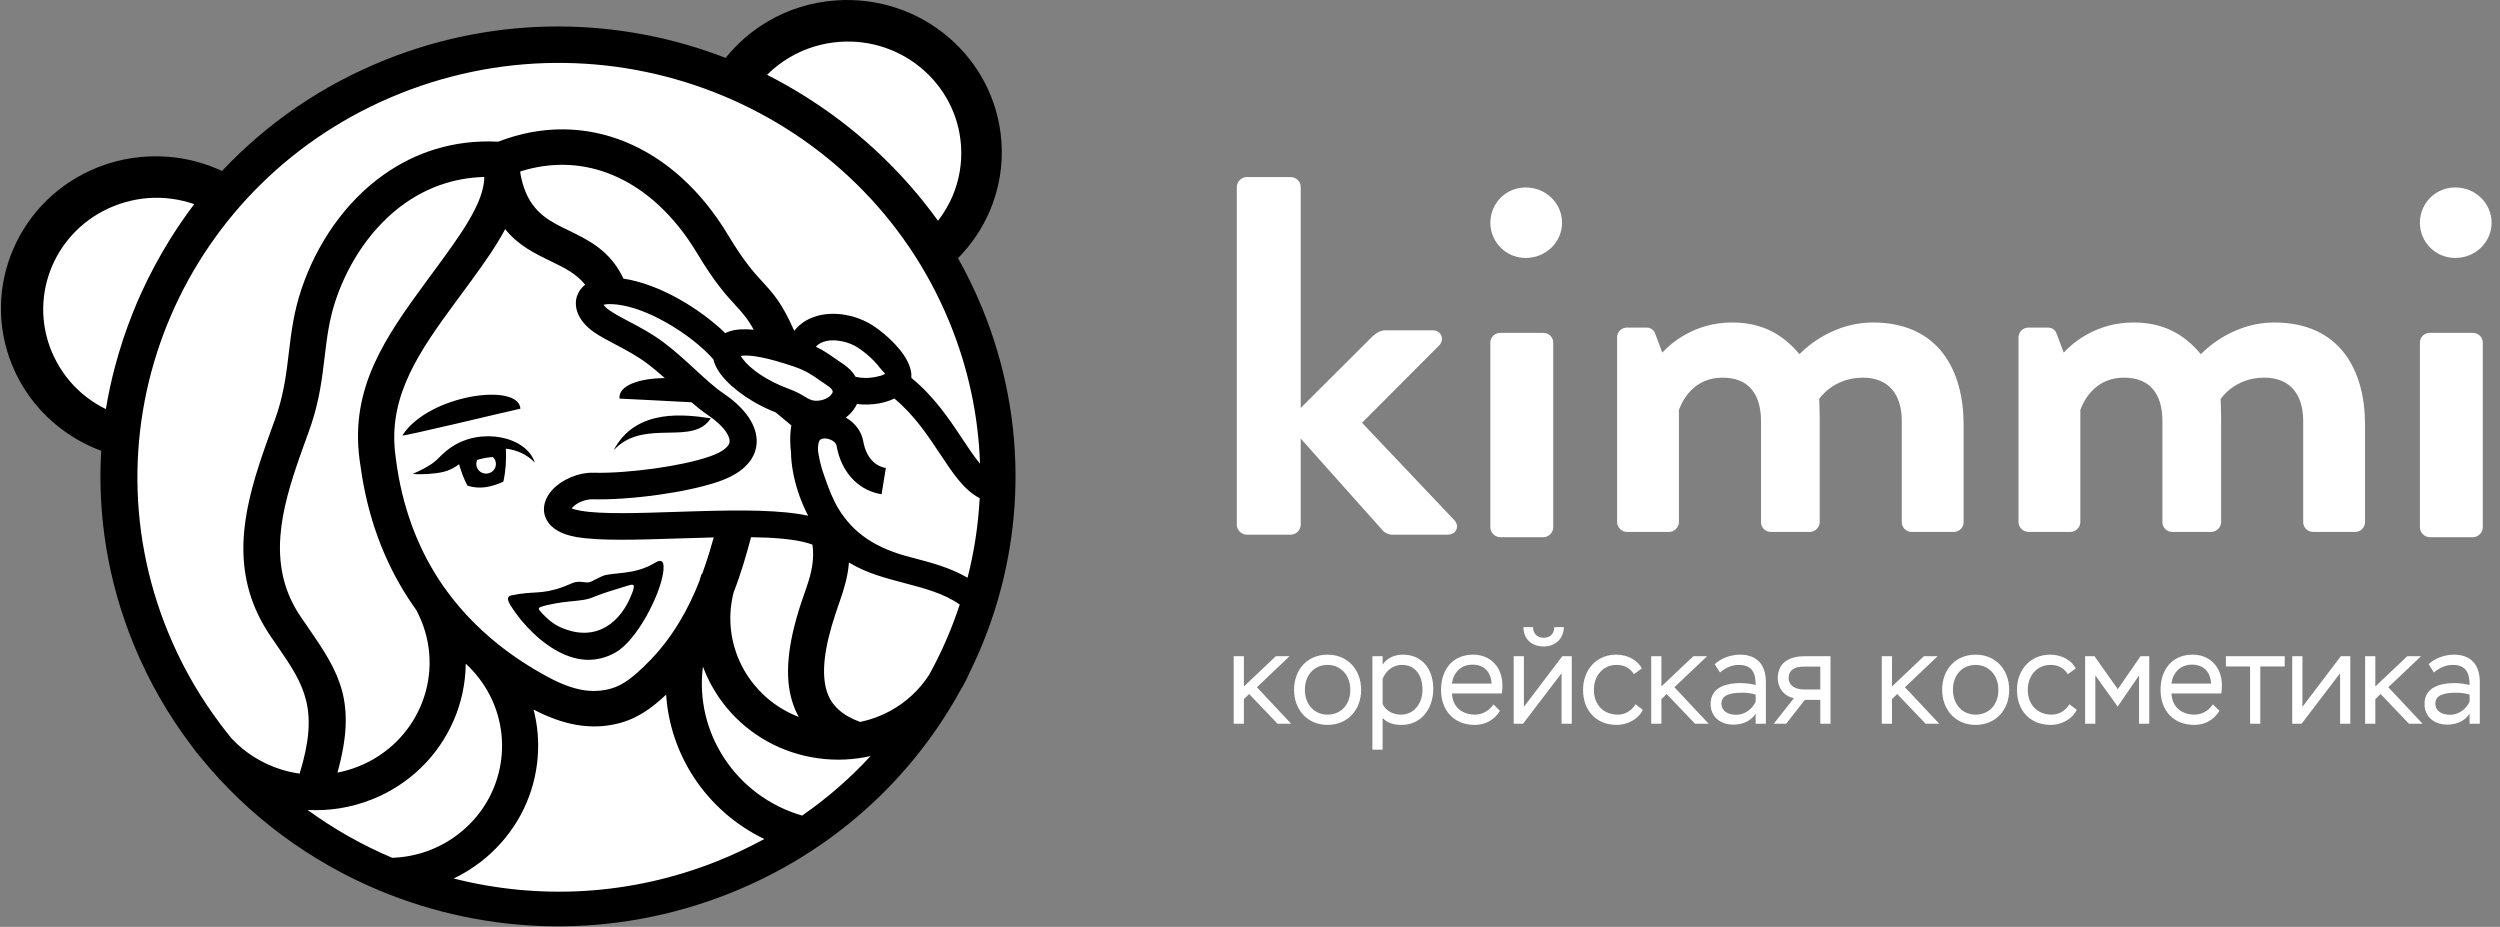
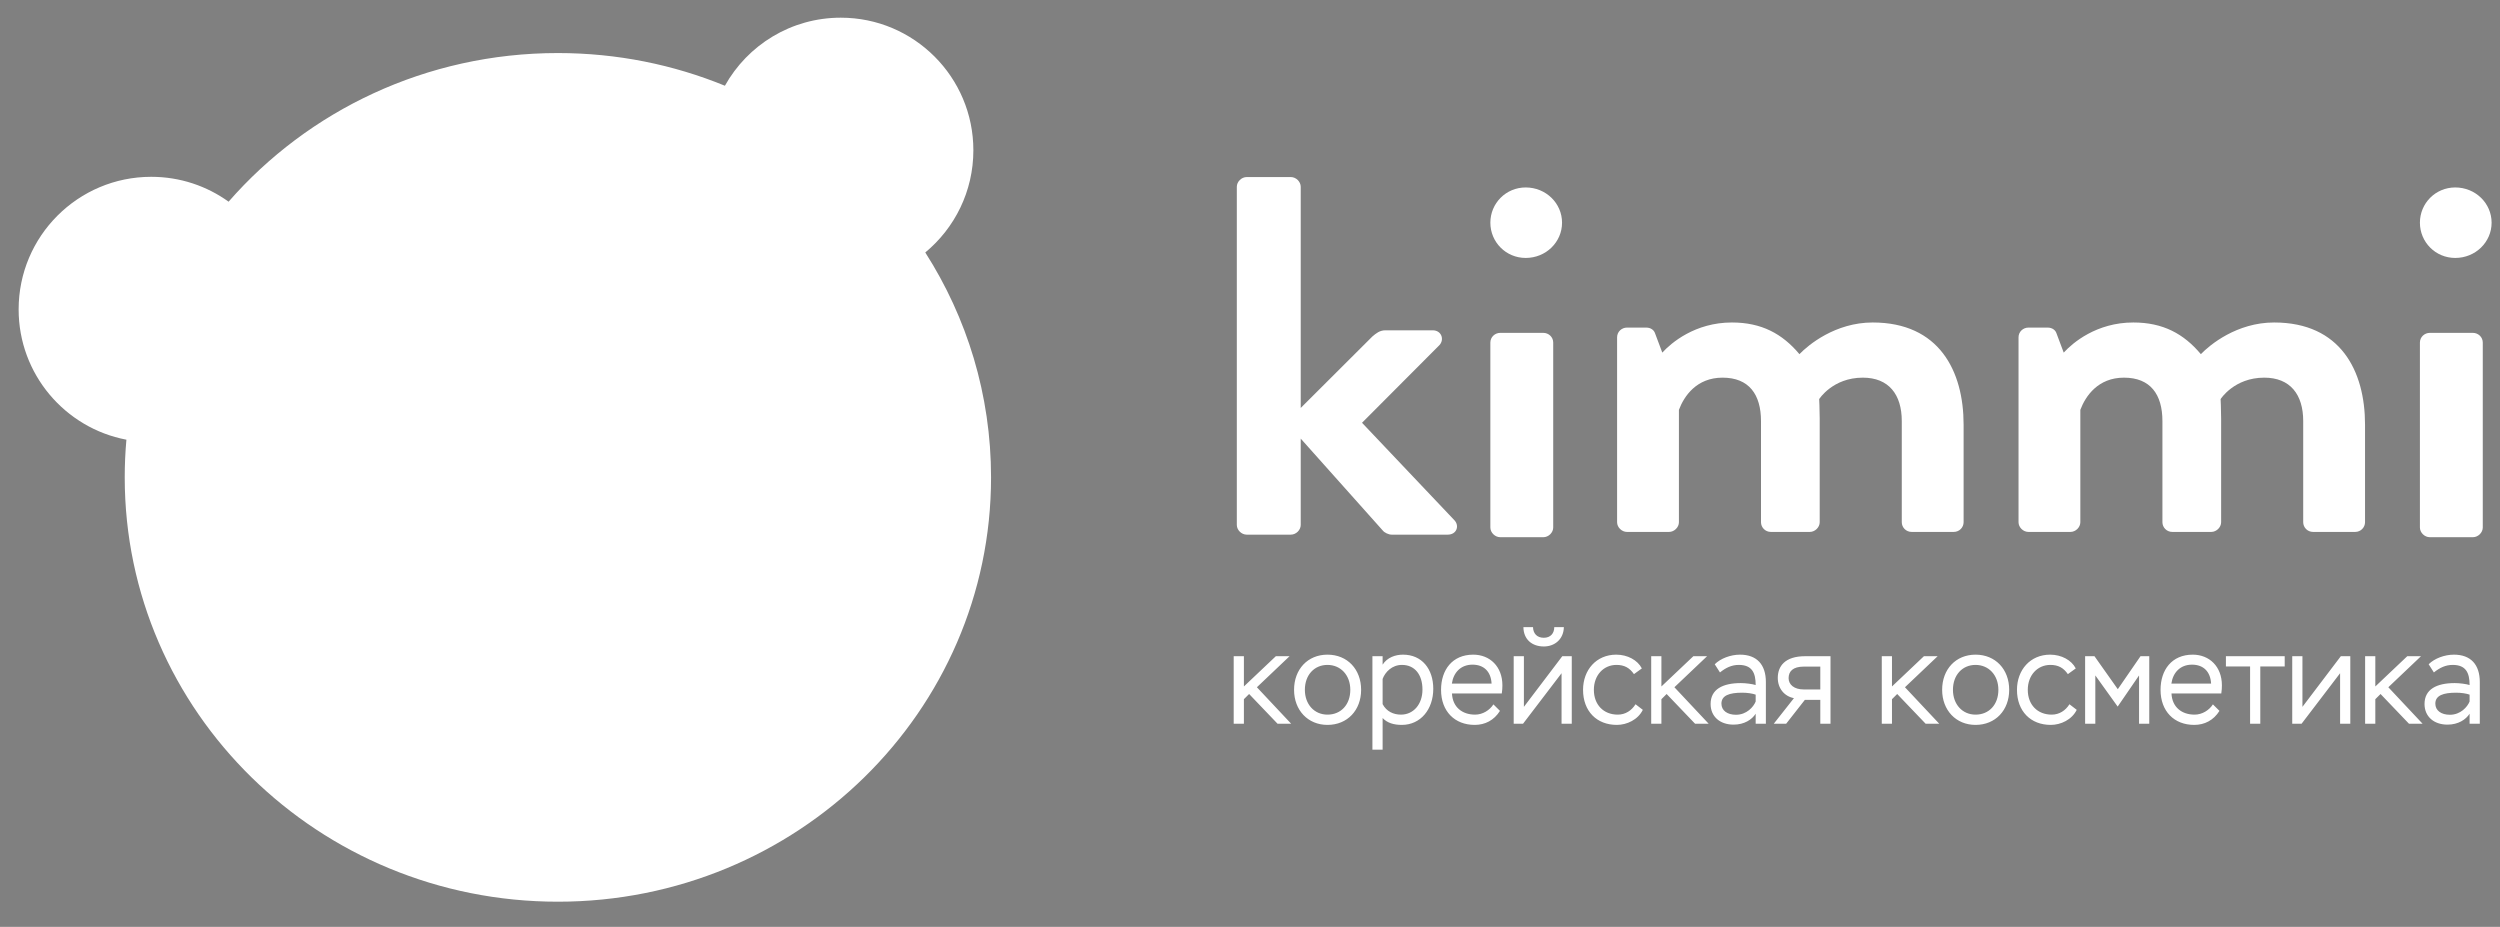
<svg xmlns="http://www.w3.org/2000/svg" width="294" height="109" viewBox="0 0 294 109" fill="none">
  <rect x="0" y="0" width="294" height="109" fill="#808080" stroke="none" />
  <path fill-rule="evenodd" clip-rule="evenodd" d="M108.812 29.691C112.267 26.831 114.468 22.509 114.468 17.674C114.468 9.062 107.486 2.08 98.874 2.08C93.017 2.08 87.915 5.309 85.249 10.083C79.204 7.607 72.569 6.239 65.608 6.239C50.108 6.239 36.225 13.02 26.882 23.719C24.321 21.877 21.18 20.793 17.785 20.793C9.173 20.793 2.191 27.774 2.191 36.387C2.191 44.001 7.649 50.341 14.866 51.708C14.734 53.168 14.668 54.646 14.668 56.139C14.668 83.698 37.474 106.04 65.608 106.04C93.741 106.04 116.548 83.698 116.548 56.139C116.548 46.425 113.714 37.359 108.812 29.691Z" fill="white" />
-   <path fill-rule="evenodd" clip-rule="evenodd" d="M111.546 4.381C115.059 7.382 117.411 11.704 117.766 16.635C117.972 19.509 117.473 22.275 116.415 24.769L116.409 24.781C115.526 26.862 114.248 28.753 112.662 30.361C113.708 32.222 114.654 34.165 115.486 36.186C121.057 49.727 120.519 64.206 115.147 76.671C114.775 77.528 114.384 78.374 113.969 79.211C113.67 79.888 113.332 80.539 112.953 81.161C107.214 91.623 97.875 100.255 85.793 105.061C72.023 110.54 57.298 110.012 44.623 104.726C36.545 101.358 29.3 96.06 23.666 89.155C23.258 88.69 22.875 88.199 22.513 87.688C19.813 84.129 17.525 80.172 15.752 75.863C12.669 68.367 11.456 60.583 11.9 53.012C9.864 52.257 7.963 51.141 6.307 49.711L6.304 49.714C4.23 47.925 2.542 45.653 1.444 42.985C-0.441 38.403 -0.258 33.503 1.56 29.288C3.378 25.071 6.831 21.535 11.491 19.681C14.197 18.605 17.029 18.22 19.779 18.44L19.787 18.436C21.988 18.613 24.132 19.184 26.111 20.107C31.327 14.551 37.843 10.011 45.444 6.988C58.752 1.694 72.951 2.01 85.333 6.808C86.712 5.091 88.403 3.624 90.328 2.499C92.686 1.12 95.403 0.249 98.334 0.045C103.347 -0.303 108.03 1.381 111.546 4.381ZM78.339 81.689C77.406 82.566 76.564 83.237 75.751 83.752C74.479 84.557 73.303 84.986 72.009 85.229C70.712 85.473 69.287 85.516 67.658 85.22C66.189 84.95 64.572 84.396 62.75 83.447C63.225 85.285 63.381 87.179 63.234 89.048C62.906 93.218 61.047 97.28 57.722 100.347L57.212 100.8L57.114 100.884L56.521 101.362C55.519 102.135 54.456 102.784 53.354 103.312C63.272 105.832 74.071 105.362 84.296 101.294C86.237 100.521 88.098 99.643 89.88 98.668C86.457 97.019 83.62 94.491 81.611 91.436C79.724 88.557 78.567 85.213 78.339 81.689ZM54.769 78.056C54.75 80.356 54.264 82.612 53.366 84.696C51.603 88.786 48.256 92.216 43.738 94.011C41.259 94.998 38.685 95.386 36.175 95.251C39.267 97.503 42.609 99.391 46.124 100.878C47.519 100.831 48.906 100.572 50.229 100.098C51.462 99.656 52.647 99.029 53.741 98.21L54.281 97.785L54.364 97.718L54.846 97.292C57.349 94.971 58.753 91.894 59.002 88.723C59.25 85.564 58.349 82.321 56.251 79.649L55.843 79.155L55.824 79.133L55.616 78.899C55.482 78.75 55.356 78.616 55.24 78.498C55.165 78.423 55.08 78.341 54.982 78.249L54.825 78.103L54.769 78.056ZM82.665 78.396C82.169 82.285 83.138 86.071 85.174 89.172C87.254 92.338 90.448 94.788 94.332 95.913C97.305 93.852 99.997 91.494 102.385 88.907C100.425 89.356 98.353 89.465 96.246 89.178L95.455 89.052L95.359 89.036L94.71 88.9C90.418 87.918 86.868 85.389 84.558 82.036C83.779 80.906 83.142 79.685 82.665 78.396ZM47.134 10.965C34.45 16.011 25.048 25.636 20.099 37.114C15.152 48.591 14.656 61.929 19.787 74.402C21.212 77.864 22.996 81.077 25.085 84.016L25.792 84.985L25.87 85.104L26.551 85.99L27.251 86.858C28.835 88.548 30.836 89.786 33.024 90.478C33.743 90.705 34.482 90.872 35.235 90.978C37.549 83.461 35.821 80.632 32.735 76.148L32.451 75.736L31.869 74.891L31.865 74.883L31.477 74.297C27.005 67.269 28.563 60.215 30.893 53.383L31.101 52.781L31.491 51.674L31.788 50.847L32.086 50.022L32.366 49.251L32.675 48.332C33.437 45.91 33.701 43.701 33.961 41.525C34.255 39.066 34.545 36.641 35.502 33.849C37.246 28.746 40.518 23.798 45.147 20.526C48.827 17.929 53.334 16.394 58.585 16.663C63.745 14.662 68.924 14.777 73.626 16.718C78.299 18.649 82.465 22.385 85.617 27.635C87.515 30.798 88.7 32.087 89.68 33.154C90.962 34.55 91.951 35.632 93.406 38.906C94.201 37.878 95.33 37.28 96.586 37.033C97.834 36.788 99.213 36.901 100.473 37.281C101.202 37.503 101.901 37.816 102.517 38.202C103.776 38.99 105.117 40.197 106.001 41.355C106.787 42.385 107.255 43.471 107.175 44.44C109.898 46.668 111.667 49.336 113.199 51.648C113.93 52.752 114.598 53.758 115.248 54.527C115.063 48.958 113.894 43.324 111.645 37.858C106.514 25.386 96.727 16.14 85.053 11.274C73.38 6.408 59.819 5.919 47.134 10.965ZM56.954 20.81C53.342 20.905 50.217 22.077 47.615 23.912C43.755 26.637 41.006 30.828 39.518 35.173C38.708 37.542 38.441 39.76 38.173 42.015C37.882 44.451 37.585 46.928 36.632 49.834L36.356 50.638L36.075 51.41L35.66 52.562L35.249 53.718C33.086 59.895 31.426 66.23 35.032 72.019L35.385 72.56L35.967 73.403L36.281 73.859C39.906 79.126 42.01 82.503 39.685 90.859C40.509 90.7 41.332 90.458 42.144 90.136C45.572 88.773 48.116 86.171 49.455 83.067C50.794 79.962 50.928 76.356 49.54 72.984C49.414 72.677 49.295 72.414 49.189 72.196C49.111 72.037 49.033 71.886 48.959 71.744C48.821 71.553 48.685 71.359 48.55 71.163C45.607 66.897 43.504 61.819 42.546 55.822L42.389 54.754L42.278 54.002C41.182 45.572 45.302 39.678 50.157 33.066L50.601 32.462L51.406 31.369L51.991 30.569C53.535 28.451 54.948 26.444 55.877 24.564C56.533 23.238 56.939 21.986 56.954 20.81ZM99.838 66.148C99.708 67.827 99.245 69.303 98.793 70.604L98.601 71.151L98.5 71.438L98.508 71.44L98.268 72.14C96.891 76.277 96.588 79.232 97.23 81.284C97.769 83.015 99.114 84.154 101.152 84.903C102.395 84.645 103.581 84.207 104.679 83.608C106.545 82.595 108.142 81.123 109.292 79.317L109.79 78.384L110.27 77.44L110.358 77.219L110.376 77.226L110.866 76.192L111.331 75.146C111.904 73.819 112.415 72.467 112.866 71.096C111.026 69.795 108.717 69.188 106.433 68.588C104.128 67.982 101.84 67.385 99.838 66.148ZM88.326 63.17C87.819 65.067 87.194 67.305 86.272 69.672L86.194 70.003L86.121 70.343L86.115 70.37L86.014 70.964C85.554 74.129 86.36 77.217 88.074 79.704C89.48 81.747 91.503 83.38 93.938 84.314C93.629 83.762 93.372 83.16 93.169 82.51C92.268 79.622 92.571 75.832 94.25 70.805L94.499 70.078L94.602 69.785L94.746 69.374C95.231 67.983 95.736 66.353 95.603 64.582L95.544 64.047L95.374 63.988L94.99 63.865C93.388 63.397 91.022 63.211 88.326 63.17ZM59.409 26.944C58.382 28.884 56.993 30.857 55.492 32.916L54.842 33.804L54.037 34.899L54.031 34.902L53.595 35.495C49.399 41.205 45.829 46.302 46.428 52.882L46.505 53.568L46.557 53.982L46.574 54.093L46.72 55.111C47.57 60.489 49.445 65.03 52.065 68.833L52.268 69.118L52.48 69.396L52.536 69.493L53.166 70.328C54.238 71.698 55.415 72.966 56.683 74.134L57.455 74.823L57.664 75.01L58.569 75.759C60.406 77.227 62.395 78.518 64.498 79.648C66.02 80.463 67.309 80.921 68.428 81.128C69.463 81.316 70.371 81.288 71.2 81.133C71.99 80.986 72.701 80.726 73.465 80.241C74.34 79.688 75.309 78.844 76.527 77.577C77.393 76.677 78.162 75.732 78.847 74.76L79.346 74.026L79.368 73.963L79.383 73.968L79.884 73.17C80.853 71.567 81.624 69.926 82.251 68.332L82.374 67.905L82.503 67.502L82.561 67.52L82.885 66.613C83.298 65.415 83.639 64.264 83.934 63.2C82.533 63.231 81.108 63.277 79.705 63.324C74.99 63.478 70.525 63.626 67.778 63.153C65.942 62.837 64.858 62.119 64.34 61.237C63.95 60.573 63.88 59.862 64.066 59.157C64.213 58.594 64.534 58.054 64.979 57.577C66.03 56.441 67.966 55.538 69.847 55.593C71.725 55.646 74.352 55.461 76.963 55.097C79.346 54.765 81.686 54.285 83.392 53.706C84.307 53.396 84.948 53.051 85.356 52.686C85.658 52.418 85.797 52.154 85.806 51.908C85.815 51.581 85.658 51.2 85.383 50.795C84.916 50.107 84.158 49.422 83.25 48.816C82.62 48.396 81.98 47.88 81.322 47.308C77.825 47.133 73.854 46.91 72.858 46.875C72.677 45.357 75.151 44.478 78.183 44.465C77.503 43.862 76.809 43.274 76.111 42.75C74.881 41.828 73.565 41.135 72.386 40.513C71.449 40.019 70.588 39.565 69.894 39.091C68.886 38.404 68.219 37.571 67.919 36.751C67.681 36.106 67.655 35.455 67.848 34.846C68.016 34.318 68.337 33.853 68.815 33.482C67.786 32.179 66.347 31.483 64.902 30.782C62.927 29.828 60.939 28.866 59.409 26.944ZM77.976 67.415C77.578 70.047 74.913 75.319 72.354 76.748C70.201 77.951 68.083 77.759 66.162 76.877C63.753 75.775 61.438 73.439 60.049 71.208C59.718 70.675 59.529 70.145 60.128 70.019C62.872 69.445 63.549 69.982 66.239 69.015C67.202 68.67 67.513 68.302 68.548 68.449C69.338 68.558 69.339 68.483 70.009 68.148C70.328 67.988 70.665 67.82 70.835 67.748C71.936 67.273 74.588 67.672 76.995 66.201C77.991 65.59 78.157 66.209 77.976 67.415ZM73.651 68.926C73.01 69.122 72.331 69.332 71.633 69.552C69.094 70.344 69.968 70.47 66.883 70.743C65.841 70.838 64.363 71.119 63.739 71.322C63.243 71.485 63.251 71.599 63.715 72.091C64.296 72.704 65.02 73.389 66.027 73.82C70.171 75.59 73.108 73.155 74.384 69.624C74.766 68.567 74.431 68.688 73.651 68.926ZM105.174 46.865C104.62 47.135 103.977 47.34 103.291 47.453C102.509 47.585 101.644 47.616 100.775 47.513C100.559 47.977 100.245 48.405 99.851 48.779L99.541 49.048L99.471 49.105L99.772 49.296C100.654 49.899 101.325 50.796 101.522 51.909C101.685 52.838 102.037 53.59 102.522 54.127C102.89 54.536 103.347 54.823 103.861 54.964L104.176 55.031L103.674 58.124L103.22 58.035C102.027 57.754 100.972 57.125 100.137 56.198C99.269 55.235 98.653 53.963 98.385 52.444C98.329 52.116 98.019 51.848 97.645 51.694C97.431 51.606 97.202 51.558 96.989 51.559C96.812 51.563 96.653 51.593 96.536 51.66C96.371 51.752 96.246 51.976 96.216 52.372L96.199 52.636L96.194 52.906L96.2 52.957L96.194 52.955L96.212 53.09L96.215 53.089L96.224 53.174L96.239 53.28L96.241 53.281L96.264 53.431L96.262 53.432L96.275 53.51L96.277 53.509L96.303 53.646L96.307 53.664L96.308 53.666L96.343 53.841L96.338 53.842L96.339 53.846L96.371 53.991L96.373 53.99L96.398 54.104L96.395 54.109L96.443 54.319L96.447 54.338L96.45 54.337L96.504 54.56L96.524 54.634L96.527 54.652L96.548 54.733L96.562 54.788L96.569 54.801L96.638 55.049H96.635L96.7 55.264L96.703 55.264L96.781 55.511L96.787 55.53L97.015 56.199C97.476 57.527 97.969 58.786 98.62 59.85C100.325 62.64 102.895 64.491 107.247 65.572C109.492 66.159 111.754 66.754 113.786 67.942C114.564 64.891 115.044 61.76 115.21 58.587C113.374 57.647 112.062 55.664 110.531 53.356C109.123 51.231 107.498 48.782 105.174 46.865ZM71.725 35.762L71.499 35.767C71.286 35.778 71.115 35.805 70.984 35.844C71.115 36.048 71.358 36.279 71.71 36.52C72.325 36.941 73.074 37.336 73.885 37.766C75.191 38.45 76.648 39.218 78.044 40.266C79.357 41.249 80.605 42.398 81.787 43.482C82.976 44.578 84.092 45.605 85.032 46.234C86.27 47.057 87.329 48.031 88.027 49.056C88.662 49.996 89.019 50.992 88.986 52.002C88.951 53.087 88.487 54.116 87.479 55.011C86.77 55.644 85.769 56.205 84.434 56.658C82.52 57.307 79.972 57.835 77.417 58.191C74.638 58.58 71.812 58.772 69.763 58.715C68.802 58.687 67.836 59.128 67.321 59.68C67.286 59.718 67.256 59.752 67.231 59.785C67.411 59.876 67.758 59.972 68.324 60.07C70.747 60.486 75.052 60.347 79.599 60.194L80.54 60.164L82.432 60.107C87.165 59.975 91.852 59.955 95.041 60.651C94.654 59.907 94.321 59.146 94.044 58.384C93.469 56.8 93.129 55.199 93.039 53.741L93.016 53.125L93.01 53.079L93.009 53.061L92.999 52.956L92.994 52.946L92.983 52.825L92.984 52.811L92.972 52.669L92.969 52.652L92.963 52.558L92.959 52.548L92.95 52.4L92.953 52.377L92.951 52.299L92.946 52.288L92.938 52.13L92.937 52.11L92.94 52.083L92.937 51.905L92.934 51.886L92.934 51.878L92.931 51.873L92.929 51.664L92.93 51.652L92.931 51.626L92.933 51.6L92.936 51.408L92.933 51.402L92.933 51.364L92.936 51.357L92.938 51.333L92.935 51.308L92.942 51.102L92.945 51.078L92.95 51.056L92.963 50.843L92.965 50.803L92.978 50.665L92.98 50.639L92.981 50.618L92.986 50.584L93.002 50.455L93.001 50.436L93.003 50.421L93.008 50.42L93.009 50.406L93.012 50.38L93.016 50.356L93.012 50.349L93.03 50.25L93.062 50.054L93.072 50.035L91.224 48.501L90.658 48.267C87.681 46.984 85.386 45.104 84.427 43.519C84.167 43.095 83.989 42.672 83.891 42.258C82.653 40.828 80.54 39.142 78.164 37.826C76.293 36.788 74.295 36.005 72.509 35.808L71.98 35.767L71.725 35.762ZM62.9 54.402C61.949 53.422 60.753 52.908 59.489 52.761C59.56 54.098 59.474 55.396 59.194 56.645C57.832 57.261 56.416 57.596 54.969 57.105C54.54 56.311 54.239 55.462 53.987 54.593C53.499 54.962 52.945 55.303 52.096 55.503C51.131 55.732 49.412 55.843 48.558 55.726C50.632 54.791 51.144 54.307 51.679 53.77L51.933 53.516C52.2 53.255 52.525 52.965 53.062 52.598C56.541 50.215 61.887 51.3 62.9 54.402ZM57.965 53.747C57.384 53.784 56.803 53.887 56.236 54.048L56.122 54.083C55.998 54.343 55.972 54.65 56.077 54.94C56.287 55.533 56.946 55.842 57.548 55.635C58.149 55.428 58.465 54.78 58.255 54.189C58.191 54.016 58.092 53.867 57.965 53.747ZM83.581 49.195C81.524 52.428 76.081 49.328 72.533 52.584L72.161 52.955L72.403 52.523C75.083 48.042 80.605 48.743 83.581 49.195ZM61.204 48.06C59.393 48.452 47.512 51.326 47.316 51.209C50.392 46.408 61 44.945 61.204 48.06ZM13.414 24.226C10.002 25.584 7.471 28.174 6.141 31.262C4.81 34.35 4.676 37.939 6.057 41.294C6.777 43.044 7.829 44.554 9.113 45.785L9.605 46.234L10.134 46.667C10.855 47.227 11.632 47.71 12.449 48.111C12.729 46.432 13.085 44.773 13.517 43.141C14.097 40.951 14.812 38.798 15.653 36.698L16.172 35.444L16.72 34.216C17.661 32.175 18.741 30.17 19.952 28.216C20.844 26.775 21.808 25.371 22.84 24.006C21.978 23.708 21.083 23.496 20.171 23.373L19.483 23.299L18.817 23.262C17.033 23.21 15.197 23.517 13.414 24.226ZM87.301 41.83L87.113 41.855L87.152 41.92L87.308 42.157C88.169 43.357 90.186 44.794 92.811 45.747C93.652 46.054 94.195 46.376 94.673 46.663C95.129 46.933 95.491 47.152 96.09 47.13C96.566 47.113 97.001 46.976 97.341 46.764L97.533 46.628L97.694 46.481C97.757 46.414 97.81 46.346 97.85 46.278L97.9 46.178L97.92 46.101L97.922 46.025L97.905 45.95L97.853 45.844C97.764 45.698 97.59 45.533 97.318 45.355C97.042 45.174 96.674 44.917 96.33 44.678C95.468 44.076 94.761 43.583 93.372 43.109C90.299 42.064 88.359 41.721 87.301 41.83ZM97.217 40.096C96.697 40.197 96.247 40.42 95.951 40.778C96.827 41.198 97.455 41.637 98.172 42.137C98.409 42.303 98.658 42.476 99.08 42.753C99.791 43.218 100.297 43.751 100.624 44.318C101.336 44.481 102.084 44.48 102.746 44.368C103.481 44.246 104.011 44.078 104.071 43.943C104.091 43.902 103.801 43.682 103.454 43.226C102.786 42.353 101.768 41.438 100.807 40.836C100.429 40.598 99.995 40.404 99.539 40.266C98.757 40.031 97.932 39.955 97.217 40.096ZM61.841 19.97L61.183 20.165L61.196 20.397L61.295 20.901C62.076 24.474 64.077 25.722 66.168 26.757L66.767 27.049C69.269 28.26 71.754 29.462 73.32 32.766C75.442 33.083 77.677 33.966 79.732 35.102C81.859 36.282 83.834 37.762 85.294 39.176C85.456 39.095 85.631 39.024 85.82 38.959C86.493 38.738 87.423 38.659 88.641 38.774C87.895 37.432 87.273 36.752 86.528 35.941C85.411 34.723 84.064 33.256 81.956 29.742C79.278 25.283 75.817 22.14 71.983 20.558C68.808 19.247 65.345 19.004 61.841 19.97ZM98.771 4.919C96.63 5.068 94.638 5.711 92.901 6.725C91.912 7.302 91.007 8.001 90.209 8.798C91.741 9.576 93.234 10.421 94.68 11.331C97.026 12.804 99.242 14.431 101.307 16.194C103.367 17.952 105.316 19.88 107.134 21.962C108.248 23.24 109.308 24.574 110.31 25.96C111.002 25.072 111.579 24.092 112.025 23.047C112.799 21.22 113.165 19.189 113.012 17.076C112.753 13.467 111.028 10.301 108.449 8.099C105.872 5.898 102.441 4.664 98.771 4.919Z" fill="black" />
-   <path fill-rule="evenodd" clip-rule="evenodd" d="M146.611 62.874C146.001 62.874 145.45 62.334 145.45 61.733V21.964C145.45 21.363 146.001 20.822 146.611 20.822H151.804C152.415 20.822 152.965 21.363 152.965 21.964V47.976L161.396 39.565L161.397 39.565C161.824 39.205 162.252 38.844 162.923 38.844H168.483C169.521 38.844 169.888 39.926 169.277 40.587L160.174 49.718L171.049 61.192C171.659 61.853 171.293 62.874 170.254 62.874H163.656C163.289 62.874 162.801 62.634 162.618 62.394L152.965 51.58V61.733C152.965 62.334 152.415 62.874 151.804 62.874H146.611ZM183.697 26.189C183.697 28.471 181.803 30.334 179.421 30.334C177.099 30.334 175.266 28.471 175.266 26.189C175.266 23.906 177.099 22.044 179.421 22.044C181.803 22.044 183.697 23.906 183.697 26.189ZM175.266 62.034C175.266 62.635 175.816 63.175 176.427 63.175H181.498C182.109 63.175 182.658 62.635 182.658 62.034V40.287C182.658 39.626 182.109 39.145 181.498 39.145H176.427C175.816 39.145 175.266 39.626 175.266 40.287V62.034ZM191.331 62.554C190.72 62.554 190.17 62.014 190.17 61.413V39.666C190.17 39.005 190.72 38.524 191.331 38.524H193.592C194.142 38.524 194.508 38.825 194.63 39.186L195.486 41.468C196.524 40.327 199.334 37.924 203.672 37.924C207.154 37.924 209.598 39.246 211.614 41.649C212.653 40.567 215.83 37.924 220.228 37.924C228.048 37.924 230.92 43.631 230.92 49.939V61.413C230.92 62.014 230.431 62.554 229.759 62.554H224.81C224.138 62.554 223.649 62.014 223.649 61.413V49.518C223.649 46.394 222.122 44.412 219.067 44.412C215.524 44.412 213.935 46.935 213.935 46.935C213.935 46.935 213.997 48.137 213.997 49.218V61.413C213.997 62.014 213.447 62.554 212.836 62.554H208.254C207.582 62.554 207.093 62.014 207.093 61.413V49.518C207.093 46.394 205.688 44.412 202.572 44.412C199.518 44.412 198.052 46.575 197.441 48.197V61.413C197.441 62.014 196.891 62.554 196.28 62.554H191.331ZM237.379 61.413C237.379 62.014 237.928 62.554 238.539 62.554H243.488C244.099 62.554 244.648 62.014 244.648 61.413V48.197C245.259 46.575 246.726 44.412 249.78 44.412C252.896 44.412 254.301 46.394 254.301 49.518V61.413C254.301 62.014 254.79 62.554 255.462 62.554H260.044C260.655 62.554 261.205 62.014 261.205 61.413V49.218C261.205 48.137 261.143 46.935 261.143 46.935C261.143 46.935 262.732 44.412 266.275 44.412C269.33 44.412 270.857 46.394 270.857 49.518V61.413C270.857 62.014 271.346 62.554 272.018 62.554H276.967C277.638 62.554 278.128 62.014 278.128 61.413V49.939C278.128 43.631 275.256 37.924 267.436 37.924C263.038 37.924 259.861 40.567 258.822 41.649C256.806 39.246 254.362 37.924 250.88 37.924C246.542 37.924 243.732 40.327 242.694 41.468L241.838 39.186C241.716 38.825 241.35 38.524 240.8 38.524H238.539C237.928 38.524 237.379 39.005 237.379 39.666V61.413ZM293.013 26.189C293.013 28.471 291.119 30.334 288.736 30.334C286.414 30.334 284.582 28.471 284.582 26.189C284.582 23.906 286.414 22.044 288.736 22.044C291.119 22.044 293.013 23.906 293.013 26.189ZM284.582 62.034C284.582 62.635 285.132 63.175 285.743 63.175H290.813C291.424 63.175 291.974 62.635 291.974 62.034V40.287C291.974 39.626 291.424 39.145 290.813 39.145H285.743C285.132 39.145 284.582 39.626 284.582 40.287V62.034ZM145.082 77.17V85.11H146.282V82.225L146.896 81.614L150.239 85.11H151.839L147.811 80.82L151.653 77.17H150.039L146.282 80.728V77.17H145.082ZM156.111 76.987C153.782 76.987 152.182 78.713 152.182 81.125C152.182 83.522 153.811 85.248 156.111 85.248C158.453 85.248 160.068 83.522 160.068 81.125C160.068 78.713 158.453 76.987 156.111 76.987ZM156.111 84.041C154.553 84.041 153.453 82.82 153.453 81.125C153.453 79.354 154.582 78.193 156.111 78.193C157.639 78.193 158.796 79.369 158.796 81.125C158.796 82.866 157.696 84.041 156.111 84.041ZM161.396 77.17V88.164H162.596V84.439C163.139 85.019 163.91 85.248 164.853 85.248C167.053 85.248 168.553 83.431 168.553 81.003C168.553 78.651 167.196 76.987 164.996 76.987C164.11 76.987 163.139 77.308 162.596 78.163V77.17H161.396ZM162.596 79.843C162.896 79.033 163.696 78.193 164.868 78.193C166.368 78.193 167.282 79.323 167.282 81.094C167.282 82.82 166.225 84.041 164.753 84.041C163.882 84.041 163.053 83.675 162.596 82.805V79.843ZM176.396 83.599L175.625 82.835C175.182 83.522 174.368 84.041 173.468 84.041C171.953 84.041 170.825 83.156 170.753 81.553H176.61C176.668 81.201 176.682 80.85 176.682 80.591C176.682 78.392 175.21 76.987 173.253 76.987C170.782 76.987 169.468 78.789 169.468 81.125C169.468 83.644 171.068 85.248 173.425 85.248C174.639 85.248 175.696 84.713 176.396 83.599ZM170.739 80.392C170.925 79.094 171.782 78.163 173.168 78.163C174.496 78.163 175.339 78.972 175.41 80.392H170.739ZM178.01 85.11H179.11L183.639 79.171V85.11H184.839V77.17H183.725L179.21 83.125V77.17H178.01V85.11ZM180.282 73.75H179.153C179.167 75.185 180.153 76.025 181.553 76.025C182.853 76.025 183.882 75.155 183.91 73.75H182.782C182.782 74.483 182.339 75.002 181.553 75.002C180.739 75.002 180.296 74.483 180.282 73.75ZM193.196 83.477L192.339 82.82C191.882 83.553 191.153 84.041 190.253 84.041C188.567 84.041 187.439 82.866 187.439 81.125C187.439 79.415 188.567 78.193 190.096 78.193C191.01 78.193 191.639 78.529 192.153 79.278L193.082 78.606C192.582 77.629 191.396 76.987 190.067 76.987C187.725 76.987 186.167 78.789 186.167 81.125C186.167 83.644 187.782 85.248 190.139 85.248C191.325 85.248 192.625 84.637 193.196 83.477ZM194.182 77.17V85.11H195.382V82.225L195.996 81.614L199.339 85.11H200.939L196.91 80.82L200.753 77.17H199.139L195.382 80.728V77.17H194.182ZM201.653 78.117L202.267 79.079C202.953 78.529 203.639 78.193 204.482 78.193C206.039 78.193 206.467 79.125 206.467 80.56C206.096 80.438 205.282 80.331 204.724 80.331C202.582 80.331 201.167 81.064 201.167 82.789C201.167 84.255 202.253 85.217 203.867 85.217C205.153 85.217 206.039 84.606 206.467 83.935V85.11H207.667V80.209C207.667 78.163 206.61 76.987 204.624 76.987C203.524 76.987 202.339 77.43 201.653 78.117ZM206.467 82.499C206.21 83.141 205.396 84.057 204.153 84.057C203.139 84.057 202.439 83.568 202.439 82.744C202.439 81.782 203.382 81.461 204.882 81.461C205.482 81.461 206.096 81.553 206.467 81.69V82.499ZM215.267 77.17H212.282C209.896 77.17 209.067 78.361 209.067 79.72C209.067 80.957 209.839 81.888 210.967 82.102L208.596 85.11H210.053L212.253 82.301H214.067V85.11H215.267V77.17ZM212.11 81.079C210.996 81.079 210.339 80.514 210.339 79.751C210.339 78.957 210.839 78.392 212.139 78.392H214.067V81.079H212.11ZM221.296 77.17V85.11H222.496V82.225L223.11 81.614L226.453 85.11H228.053L224.024 80.82L227.867 77.17H226.253L222.496 80.728V77.17H221.296ZM232.324 76.987C229.996 76.987 228.396 78.713 228.396 81.125C228.396 83.522 230.024 85.248 232.324 85.248C234.667 85.248 236.281 83.522 236.281 81.125C236.281 78.713 234.667 76.987 232.324 76.987ZM232.324 84.041C230.767 84.041 229.667 82.82 229.667 81.125C229.667 79.354 230.796 78.193 232.324 78.193C233.853 78.193 235.01 79.369 235.01 81.125C235.01 82.866 233.91 84.041 232.324 84.041ZM244.224 83.477L243.367 82.82C242.91 83.553 242.181 84.041 241.281 84.041C239.596 84.041 238.467 82.866 238.467 81.125C238.467 79.415 239.596 78.193 241.124 78.193C242.038 78.193 242.667 78.529 243.181 79.278L244.11 78.606C243.61 77.629 242.424 76.987 241.096 76.987C238.753 76.987 237.196 78.789 237.196 81.125C237.196 83.644 238.81 85.248 241.167 85.248C242.353 85.248 243.653 84.637 244.224 83.477ZM245.21 77.17V85.11H246.41V79.43L249.038 83.095L251.553 79.43V85.11H252.753V77.17H251.724L249.053 81.049L246.31 77.17H245.21ZM261.01 83.599L260.238 82.835C259.795 83.522 258.981 84.041 258.081 84.041C256.567 84.041 255.438 83.156 255.367 81.553H261.224C261.281 81.201 261.295 80.85 261.295 80.591C261.295 78.392 259.824 76.987 257.867 76.987C255.395 76.987 254.081 78.789 254.081 81.125C254.081 83.644 255.681 85.248 258.038 85.248C259.253 85.248 260.31 84.713 261.01 83.599ZM255.353 80.392C255.538 79.094 256.395 78.163 257.781 78.163C259.11 78.163 259.953 78.972 260.024 80.392H255.353ZM261.767 77.17V78.377H264.61V85.11H265.81V78.377H268.681V77.17H261.767ZM269.567 85.11H270.667L275.195 79.171V85.11H276.395V77.17H275.281L270.767 83.125V77.17H269.567V85.11ZM278.138 77.17V85.11H279.338V82.225L279.952 81.614L283.295 85.11H284.895L280.867 80.82L284.71 77.17H283.095L279.338 80.728V77.17H278.138ZM285.61 78.117L286.224 79.079C286.91 78.529 287.595 78.193 288.438 78.193C289.995 78.193 290.424 79.125 290.424 80.56C290.052 80.438 289.238 80.331 288.681 80.331C286.538 80.331 285.124 81.064 285.124 82.789C285.124 84.255 286.21 85.217 287.824 85.217C289.11 85.217 289.995 84.606 290.424 83.935V85.11H291.624V80.209C291.624 78.163 290.567 76.987 288.581 76.987C287.481 76.987 286.295 77.43 285.61 78.117ZM290.424 82.499C290.167 83.141 289.352 84.057 288.11 84.057C287.095 84.057 286.395 83.568 286.395 82.744C286.395 81.782 287.338 81.461 288.838 81.461C289.438 81.461 290.052 81.553 290.424 81.69V82.499Z" fill="white" />
+   <path fill-rule="evenodd" clip-rule="evenodd" d="M146.611 62.874C146.001 62.874 145.45 62.334 145.45 61.733V21.964C145.45 21.363 146.001 20.822 146.611 20.822H151.804C152.415 20.822 152.965 21.363 152.965 21.964V47.976L161.396 39.565L161.397 39.565C161.824 39.205 162.252 38.844 162.923 38.844H168.483C169.521 38.844 169.888 39.926 169.277 40.587L160.174 49.718L171.049 61.192C171.659 61.853 171.293 62.874 170.254 62.874H163.656C163.289 62.874 162.801 62.634 162.618 62.394L152.965 51.58V61.733C152.965 62.334 152.415 62.874 151.804 62.874H146.611ZM183.697 26.189C183.697 28.471 181.803 30.334 179.421 30.334C177.099 30.334 175.266 28.471 175.266 26.189C175.266 23.906 177.099 22.044 179.421 22.044C181.803 22.044 183.697 23.906 183.697 26.189ZM175.266 62.034C175.266 62.635 175.816 63.175 176.427 63.175H181.498C182.109 63.175 182.658 62.635 182.658 62.034V40.287C182.658 39.626 182.109 39.145 181.498 39.145H176.427C175.816 39.145 175.266 39.626 175.266 40.287V62.034ZM191.331 62.554C190.72 62.554 190.17 62.014 190.17 61.413V39.666C190.17 39.005 190.72 38.524 191.331 38.524H193.592C194.142 38.524 194.508 38.825 194.63 39.186L195.486 41.468C196.524 40.327 199.334 37.924 203.672 37.924C207.154 37.924 209.598 39.246 211.614 41.649C212.653 40.567 215.83 37.924 220.228 37.924C228.048 37.924 230.92 43.631 230.92 49.939V61.413C230.92 62.014 230.431 62.554 229.759 62.554H224.81C224.138 62.554 223.649 62.014 223.649 61.413V49.518C223.649 46.394 222.122 44.412 219.067 44.412C215.524 44.412 213.935 46.935 213.935 46.935C213.935 46.935 213.997 48.137 213.997 49.218V61.413C213.997 62.014 213.447 62.554 212.836 62.554H208.254C207.582 62.554 207.093 62.014 207.093 61.413V49.518C207.093 46.394 205.688 44.412 202.572 44.412C199.518 44.412 198.052 46.575 197.441 48.197V61.413C197.441 62.014 196.891 62.554 196.28 62.554H191.331ZM237.379 61.413C237.379 62.014 237.928 62.554 238.539 62.554H243.488C244.099 62.554 244.648 62.014 244.648 61.413V48.197C245.259 46.575 246.726 44.412 249.78 44.412C252.896 44.412 254.301 46.394 254.301 49.518V61.413C254.301 62.014 254.79 62.554 255.462 62.554H260.044C260.655 62.554 261.205 62.014 261.205 61.413V49.218C261.205 48.137 261.143 46.935 261.143 46.935C261.143 46.935 262.732 44.412 266.275 44.412C269.33 44.412 270.857 46.394 270.857 49.518V61.413C270.857 62.014 271.346 62.554 272.018 62.554H276.967C277.638 62.554 278.128 62.014 278.128 61.413V49.939C278.128 43.631 275.256 37.924 267.436 37.924C263.038 37.924 259.861 40.567 258.822 41.649C256.806 39.246 254.362 37.924 250.88 37.924C246.542 37.924 243.732 40.327 242.694 41.468L241.838 39.186C241.716 38.825 241.35 38.524 240.8 38.524H238.539C237.928 38.524 237.379 39.005 237.379 39.666V61.413ZM293.013 26.189C293.013 28.471 291.119 30.334 288.736 30.334C286.414 30.334 284.582 28.471 284.582 26.189C284.582 23.906 286.414 22.044 288.736 22.044C291.119 22.044 293.013 23.906 293.013 26.189ZM284.582 62.034C284.582 62.635 285.132 63.175 285.743 63.175H290.813C291.424 63.175 291.974 62.635 291.974 62.034V40.287C291.974 39.626 291.424 39.145 290.813 39.145H285.743C285.132 39.145 284.582 39.626 284.582 40.287V62.034ZM145.082 77.17V85.11H146.282V82.225L146.896 81.614L150.239 85.11H151.839L147.811 80.82L151.653 77.17H150.039L146.282 80.728V77.17H145.082ZM156.111 76.987C153.782 76.987 152.182 78.713 152.182 81.125C152.182 83.522 153.811 85.248 156.111 85.248C158.453 85.248 160.068 83.522 160.068 81.125C160.068 78.713 158.453 76.987 156.111 76.987ZM156.111 84.041C154.553 84.041 153.453 82.82 153.453 81.125C153.453 79.354 154.582 78.193 156.111 78.193C157.639 78.193 158.796 79.369 158.796 81.125C158.796 82.866 157.696 84.041 156.111 84.041ZM161.396 77.17V88.164H162.596V84.439C163.139 85.019 163.91 85.248 164.853 85.248C167.053 85.248 168.553 83.431 168.553 81.003C168.553 78.651 167.196 76.987 164.996 76.987C164.11 76.987 163.139 77.308 162.596 78.163V77.17H161.396ZM162.596 79.843C162.896 79.033 163.696 78.193 164.868 78.193C166.368 78.193 167.282 79.323 167.282 81.094C167.282 82.82 166.225 84.041 164.753 84.041C163.882 84.041 163.053 83.675 162.596 82.805V79.843M176.396 83.599L175.625 82.835C175.182 83.522 174.368 84.041 173.468 84.041C171.953 84.041 170.825 83.156 170.753 81.553H176.61C176.668 81.201 176.682 80.85 176.682 80.591C176.682 78.392 175.21 76.987 173.253 76.987C170.782 76.987 169.468 78.789 169.468 81.125C169.468 83.644 171.068 85.248 173.425 85.248C174.639 85.248 175.696 84.713 176.396 83.599ZM170.739 80.392C170.925 79.094 171.782 78.163 173.168 78.163C174.496 78.163 175.339 78.972 175.41 80.392H170.739ZM178.01 85.11H179.11L183.639 79.171V85.11H184.839V77.17H183.725L179.21 83.125V77.17H178.01V85.11ZM180.282 73.75H179.153C179.167 75.185 180.153 76.025 181.553 76.025C182.853 76.025 183.882 75.155 183.91 73.75H182.782C182.782 74.483 182.339 75.002 181.553 75.002C180.739 75.002 180.296 74.483 180.282 73.75ZM193.196 83.477L192.339 82.82C191.882 83.553 191.153 84.041 190.253 84.041C188.567 84.041 187.439 82.866 187.439 81.125C187.439 79.415 188.567 78.193 190.096 78.193C191.01 78.193 191.639 78.529 192.153 79.278L193.082 78.606C192.582 77.629 191.396 76.987 190.067 76.987C187.725 76.987 186.167 78.789 186.167 81.125C186.167 83.644 187.782 85.248 190.139 85.248C191.325 85.248 192.625 84.637 193.196 83.477ZM194.182 77.17V85.11H195.382V82.225L195.996 81.614L199.339 85.11H200.939L196.91 80.82L200.753 77.17H199.139L195.382 80.728V77.17H194.182ZM201.653 78.117L202.267 79.079C202.953 78.529 203.639 78.193 204.482 78.193C206.039 78.193 206.467 79.125 206.467 80.56C206.096 80.438 205.282 80.331 204.724 80.331C202.582 80.331 201.167 81.064 201.167 82.789C201.167 84.255 202.253 85.217 203.867 85.217C205.153 85.217 206.039 84.606 206.467 83.935V85.11H207.667V80.209C207.667 78.163 206.61 76.987 204.624 76.987C203.524 76.987 202.339 77.43 201.653 78.117ZM206.467 82.499C206.21 83.141 205.396 84.057 204.153 84.057C203.139 84.057 202.439 83.568 202.439 82.744C202.439 81.782 203.382 81.461 204.882 81.461C205.482 81.461 206.096 81.553 206.467 81.69V82.499ZM215.267 77.17H212.282C209.896 77.17 209.067 78.361 209.067 79.72C209.067 80.957 209.839 81.888 210.967 82.102L208.596 85.11H210.053L212.253 82.301H214.067V85.11H215.267V77.17ZM212.11 81.079C210.996 81.079 210.339 80.514 210.339 79.751C210.339 78.957 210.839 78.392 212.139 78.392H214.067V81.079H212.11ZM221.296 77.17V85.11H222.496V82.225L223.11 81.614L226.453 85.11H228.053L224.024 80.82L227.867 77.17H226.253L222.496 80.728V77.17H221.296ZM232.324 76.987C229.996 76.987 228.396 78.713 228.396 81.125C228.396 83.522 230.024 85.248 232.324 85.248C234.667 85.248 236.281 83.522 236.281 81.125C236.281 78.713 234.667 76.987 232.324 76.987ZM232.324 84.041C230.767 84.041 229.667 82.82 229.667 81.125C229.667 79.354 230.796 78.193 232.324 78.193C233.853 78.193 235.01 79.369 235.01 81.125C235.01 82.866 233.91 84.041 232.324 84.041ZM244.224 83.477L243.367 82.82C242.91 83.553 242.181 84.041 241.281 84.041C239.596 84.041 238.467 82.866 238.467 81.125C238.467 79.415 239.596 78.193 241.124 78.193C242.038 78.193 242.667 78.529 243.181 79.278L244.11 78.606C243.61 77.629 242.424 76.987 241.096 76.987C238.753 76.987 237.196 78.789 237.196 81.125C237.196 83.644 238.81 85.248 241.167 85.248C242.353 85.248 243.653 84.637 244.224 83.477ZM245.21 77.17V85.11H246.41V79.43L249.038 83.095L251.553 79.43V85.11H252.753V77.17H251.724L249.053 81.049L246.31 77.17H245.21ZM261.01 83.599L260.238 82.835C259.795 83.522 258.981 84.041 258.081 84.041C256.567 84.041 255.438 83.156 255.367 81.553H261.224C261.281 81.201 261.295 80.85 261.295 80.591C261.295 78.392 259.824 76.987 257.867 76.987C255.395 76.987 254.081 78.789 254.081 81.125C254.081 83.644 255.681 85.248 258.038 85.248C259.253 85.248 260.31 84.713 261.01 83.599ZM255.353 80.392C255.538 79.094 256.395 78.163 257.781 78.163C259.11 78.163 259.953 78.972 260.024 80.392H255.353ZM261.767 77.17V78.377H264.61V85.11H265.81V78.377H268.681V77.17H261.767ZM269.567 85.11H270.667L275.195 79.171V85.11H276.395V77.17H275.281L270.767 83.125V77.17H269.567V85.11ZM278.138 77.17V85.11H279.338V82.225L279.952 81.614L283.295 85.11H284.895L280.867 80.82L284.71 77.17H283.095L279.338 80.728V77.17H278.138ZM285.61 78.117L286.224 79.079C286.91 78.529 287.595 78.193 288.438 78.193C289.995 78.193 290.424 79.125 290.424 80.56C290.052 80.438 289.238 80.331 288.681 80.331C286.538 80.331 285.124 81.064 285.124 82.789C285.124 84.255 286.21 85.217 287.824 85.217C289.11 85.217 289.995 84.606 290.424 83.935V85.11H291.624V80.209C291.624 78.163 290.567 76.987 288.581 76.987C287.481 76.987 286.295 77.43 285.61 78.117ZM290.424 82.499C290.167 83.141 289.352 84.057 288.11 84.057C287.095 84.057 286.395 83.568 286.395 82.744C286.395 81.782 287.338 81.461 288.838 81.461C289.438 81.461 290.052 81.553 290.424 81.69V82.499Z" fill="white" />
</svg>